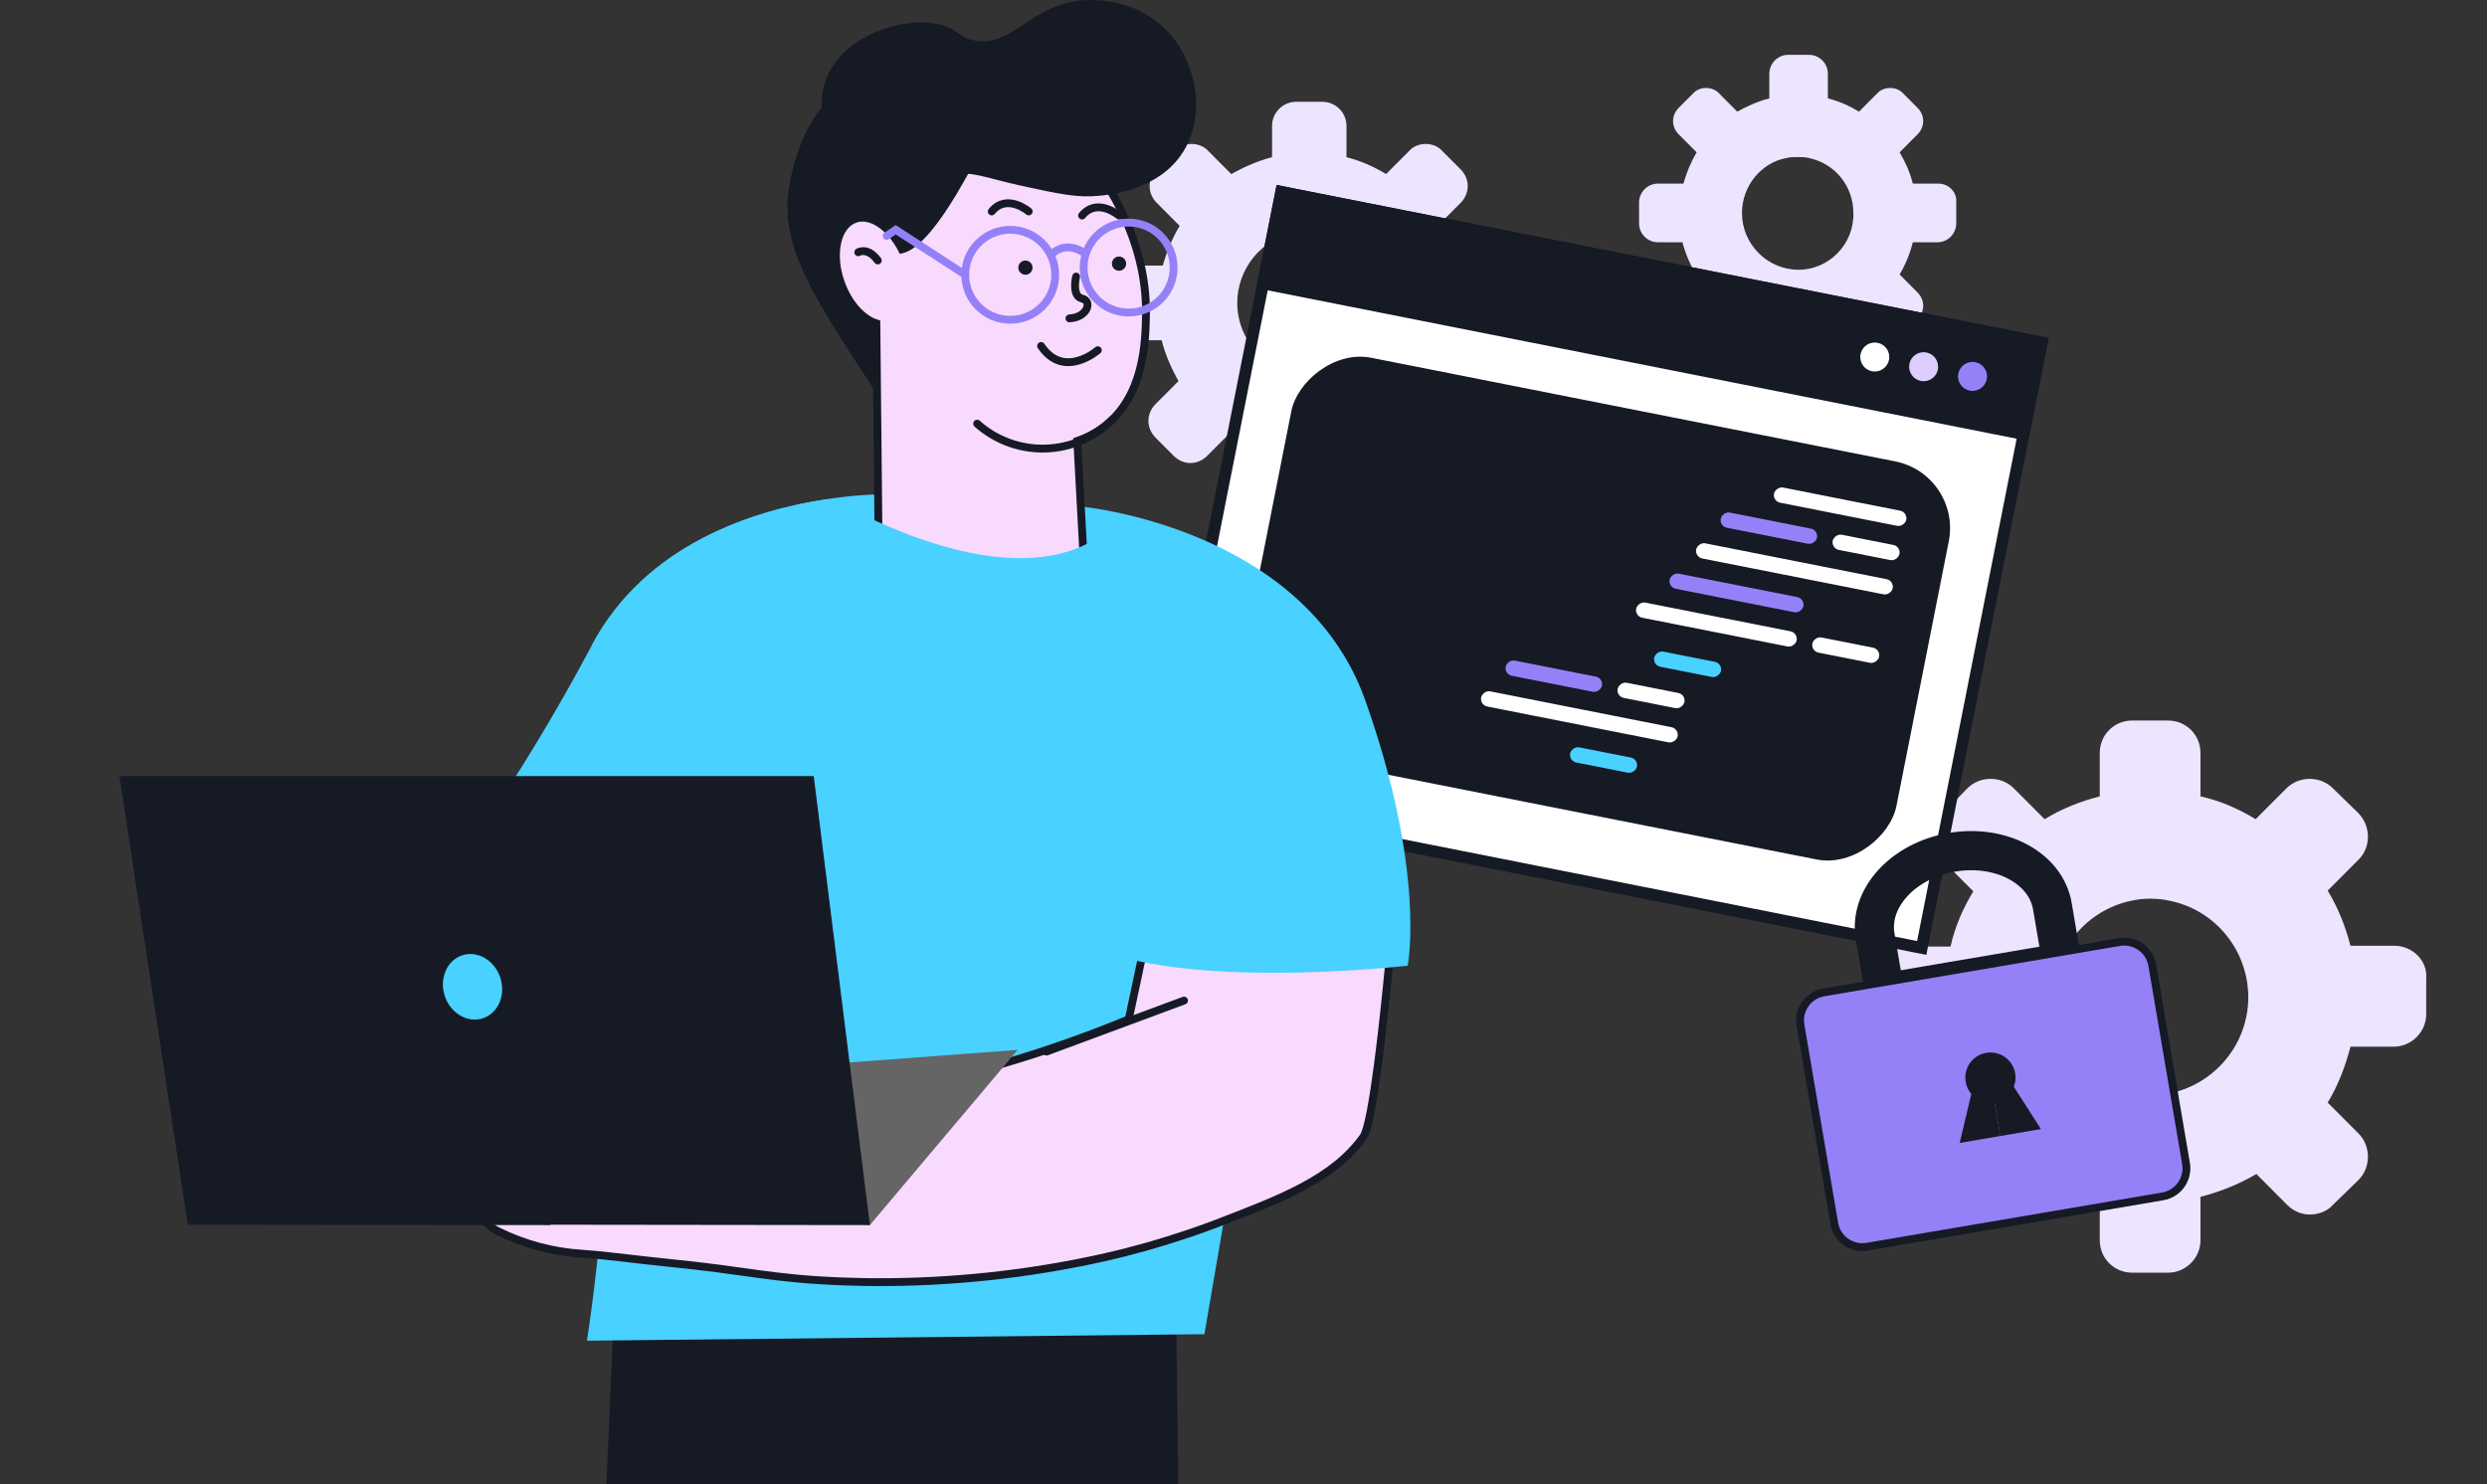
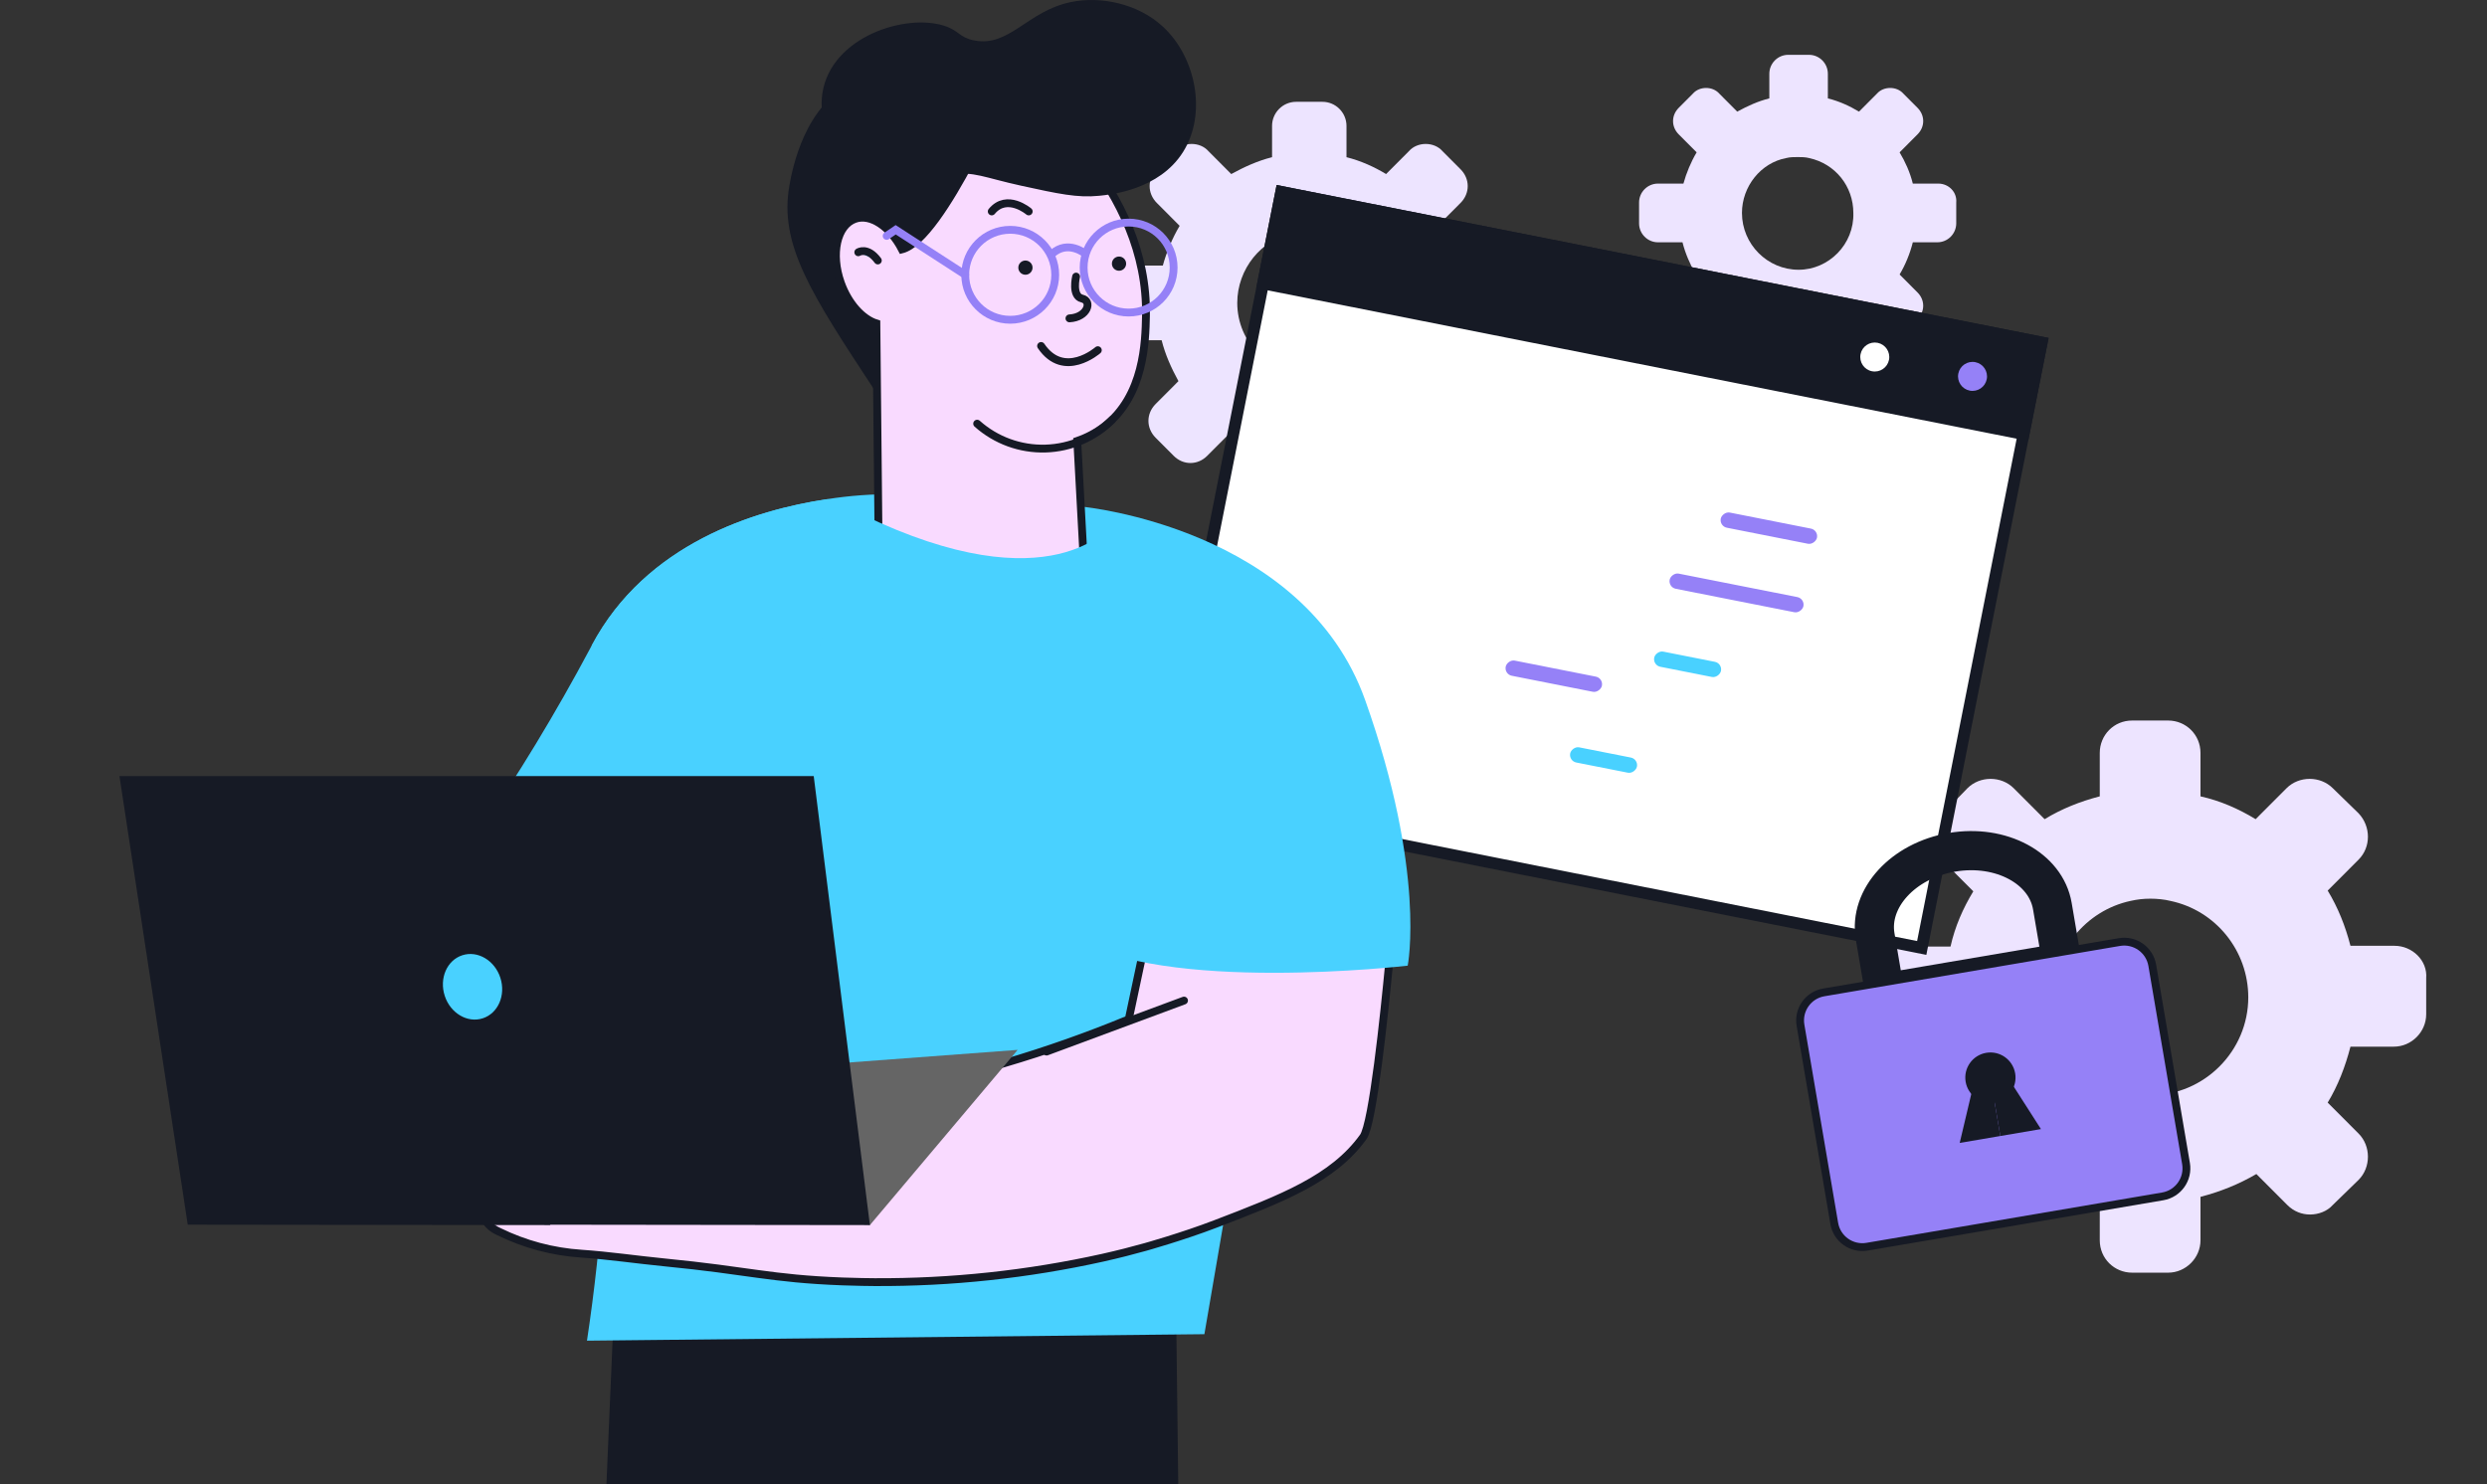
<svg xmlns="http://www.w3.org/2000/svg" width="635" height="379" viewBox="0 0 635 379" fill="none">
  <rect x="0" y="0" width="635" height="379" fill="#333333" stroke="none" />
  <g clip-path="url(#clip0_1244_5473)">
    <path d="M494.902 46.884H488.395C487.672 43.982 486.467 41.322 485.021 38.904L489.6 34.31C491.528 32.376 491.528 29.475 489.6 27.54L485.985 23.913C484.298 21.979 480.923 21.979 479.236 23.913L474.657 28.508C472.247 27.057 469.596 25.848 466.703 25.122V18.836C466.703 16.176 464.534 14 461.883 14H456.581C453.929 14 451.76 16.176 451.76 18.836V25.122C448.868 25.848 446.217 27.057 443.566 28.508L438.986 23.913C437.299 21.979 433.925 21.979 432.238 23.913L428.623 27.54C426.695 29.475 426.695 32.376 428.623 34.31L433.202 38.904C431.756 41.322 430.551 44.224 429.828 46.884H423.32C420.669 46.884 418.5 49.06 418.5 51.719V57.039C418.5 59.699 420.669 61.875 423.32 61.875H429.587C430.31 64.776 431.515 67.436 432.961 70.096L428.382 74.69C427.418 75.657 426.936 76.866 426.936 78.075C426.936 79.284 427.418 80.493 428.382 81.46L431.997 85.087C432.961 86.054 434.166 86.537 435.371 86.537C436.576 86.537 437.781 86.054 438.745 85.087L443.325 80.493C445.735 81.943 448.627 83.152 451.519 83.878V90.164C451.519 92.824 453.688 95 456.34 95H461.642C464.293 95 466.462 92.824 466.462 90.164V83.878C469.355 83.152 472.006 81.943 474.657 80.493L479.236 85.087C480.2 86.054 481.405 86.537 482.61 86.537C483.816 86.537 485.021 86.054 485.985 85.087L489.6 81.46C491.528 79.525 491.528 76.624 489.6 74.69L485.021 70.096C486.467 67.678 487.672 64.776 488.395 61.875H494.661C497.313 61.875 499.482 59.699 499.482 57.039V51.719C499.723 49.06 497.554 46.884 494.902 46.884ZM459.232 68.887C451.278 68.887 444.771 62.358 444.771 54.379C444.771 47.609 449.591 41.564 456.099 40.355C457.063 40.114 458.027 40.113 458.991 40.113C459.955 40.113 460.919 40.114 461.883 40.355C468.632 41.806 473.211 47.609 473.211 54.379C473.452 62.358 466.944 68.887 459.232 68.887Z" fill="#EDE4FF" />
    <path d="M379.654 67.815H371.379C370.459 64.125 368.927 60.743 367.088 57.669L372.911 51.827C375.363 49.367 375.363 45.678 372.911 43.218L368.314 38.606C366.169 36.146 361.878 36.146 359.733 38.606L353.909 44.448C350.845 42.603 347.473 41.066 343.796 40.143V32.149C343.796 28.767 341.037 26 337.666 26H330.924C327.552 26 324.794 28.767 324.794 32.149V40.143C321.116 41.066 317.745 42.603 314.374 44.448L308.551 38.606C306.405 36.146 302.115 36.146 299.969 38.606L295.372 43.218C292.92 45.678 292.92 49.367 295.372 51.827L301.195 57.669C299.356 60.743 297.824 64.433 296.904 67.815H288.63C285.258 67.815 282.5 70.582 282.5 73.964V80.728C282.5 84.111 285.258 86.878 288.63 86.878H296.598C297.517 90.567 299.05 93.949 300.889 97.331L295.066 103.173C293.84 104.403 293.227 105.94 293.227 107.478C293.227 109.015 293.84 110.552 295.066 111.782L299.663 116.394C300.889 117.624 302.421 118.239 303.953 118.239C305.486 118.239 307.018 117.624 308.244 116.394L314.067 110.552C317.132 112.397 320.81 113.934 324.488 114.857V122.851C324.488 126.233 327.246 129 330.617 129H337.36C340.731 129 343.489 126.233 343.489 122.851V114.857C347.167 113.934 350.538 112.397 353.909 110.552L359.733 116.394C360.958 117.624 362.491 118.239 364.023 118.239C365.556 118.239 367.088 117.624 368.314 116.394L372.911 111.782C375.363 109.322 375.363 105.633 372.911 103.173L367.088 97.331C368.927 94.257 370.459 90.567 371.379 86.878H379.347C382.718 86.878 385.477 84.111 385.477 80.728V73.964C385.783 70.582 383.025 67.815 379.654 67.815ZM334.295 95.794C324.181 95.794 315.906 87.493 315.906 77.346C315.906 68.737 322.036 61.051 330.311 59.514C331.537 59.206 332.762 59.206 333.988 59.206C335.214 59.206 336.44 59.206 337.666 59.514C346.247 61.358 352.071 68.737 352.071 77.346C352.377 87.493 344.102 95.794 334.295 95.794Z" fill="#EDE4FF" />
    <path d="M611.403 241.528H600.14C598.826 236.452 596.949 231.752 594.321 227.428L602.205 219.532C605.396 216.336 605.396 211.072 602.205 207.688L595.635 201.296C592.444 198.1 587 198.1 583.809 201.296L575.925 209.192C571.607 206.56 566.915 204.492 561.846 203.364V192.272C561.846 187.572 558.092 184 553.587 184H544.389C539.696 184 536.129 187.76 536.129 192.272V203.364C531.061 204.68 526.368 206.56 522.05 209.192L514.166 201.296C510.975 198.1 505.531 198.1 502.34 201.296L495.958 207.876C492.766 211.072 492.766 216.336 495.958 219.72L503.842 227.616C501.214 231.94 499.149 236.64 498.023 241.716H486.76C482.254 241.716 478.5 245.476 478.5 249.988V259.2C478.5 263.9 482.254 267.472 486.76 267.472H497.835C499.149 272.548 501.026 277.248 503.654 281.76L495.77 289.656C494.268 291.16 493.33 293.228 493.33 295.484C493.33 297.74 494.268 299.808 495.77 301.312L502.34 307.704C504.029 309.396 506.094 310.148 508.159 310.148C510.224 310.148 512.477 309.396 513.978 307.704L521.863 299.808C526.18 302.44 531.061 304.32 536.129 305.636V316.728C536.129 321.428 539.883 325 544.389 325H553.587C558.092 325 561.846 321.24 561.846 316.728V305.636C566.915 304.32 571.607 302.44 576.113 299.808L583.997 307.704C585.686 309.396 587.751 310.148 589.816 310.148C591.881 310.148 594.133 309.396 595.635 307.704L602.205 301.312C605.396 298.116 605.396 292.664 602.205 289.468L594.321 281.572C596.949 277.248 598.826 272.36 600.14 267.284H611.216C615.721 267.284 619.475 263.524 619.475 259.012V249.8C619.851 245.288 615.909 241.528 611.403 241.528ZM549.081 279.692C535.19 279.692 524.115 268.412 524.115 254.688C524.115 242.844 532.562 232.504 544.013 230.06C545.703 229.684 547.204 229.496 549.081 229.496C550.771 229.496 552.648 229.684 554.15 230.06C565.788 232.504 574.048 242.844 574.048 254.688C574.048 268.412 562.785 279.692 549.081 279.692Z" fill="#EDE4FF" />
    <path d="M327.134 49L521.303 87.472L490.669 242.078L296.501 203.606L327.134 49Z" fill="white" stroke="#161A25" stroke-width="3" stroke-miterlimit="10" />
    <path d="M327.134 49L521.303 87.472L516.671 110.85L322.502 72.378L327.134 49Z" fill="#161A25" stroke="#161A25" stroke-width="3" stroke-miterlimit="10" />
    <path d="M502.921 99.75C500.915 99.352 499.611 97.404 500.009 95.398C500.406 93.392 502.354 92.088 504.36 92.486C506.366 92.883 507.67 94.831 507.273 96.837C506.875 98.843 504.927 100.147 502.921 99.75Z" fill="#9581F7" />
-     <path d="M490.435 97.276C488.429 96.878 487.125 94.93 487.522 92.924C487.92 90.918 489.868 89.614 491.874 90.012C493.88 90.409 495.184 92.358 494.786 94.363C494.389 96.369 492.441 97.673 490.435 97.276Z" fill="#DECEFF" />
    <path d="M477.962 94.804C475.956 94.407 474.652 92.459 475.05 90.453C475.447 88.447 477.395 87.143 479.401 87.54C481.407 87.938 482.711 89.886 482.314 91.892C481.916 93.898 479.968 95.202 477.962 94.804Z" fill="white" />
-     <rect width="171.122" height="103.625" rx="17.38" transform="matrix(-0.981 -0.194 -0.194 0.981 500.949 121.193)" fill="#161A25" />
    <rect width="34.422" height="3.944" rx="1.972" transform="matrix(-0.981 -0.194 -0.194 0.981 487.102 130.8)" fill="white" />
    <rect width="17.375" height="3.944" rx="1.972" transform="matrix(-0.981 -0.194 -0.194 0.981 485.369 139.543)" fill="white" />
    <rect width="17.375" height="3.944" rx="1.972" transform="matrix(-0.981 -0.194 -0.194 0.981 480.172 165.775)" fill="white" />
    <rect width="17.375" height="3.944" rx="1.972" transform="matrix(-0.981 -0.194 -0.194 0.981 439.795 169.391)" fill="#49D1FF" />
    <rect width="17.375" height="3.944" rx="1.972" transform="matrix(-0.981 -0.194 -0.194 0.981 418.338 193.838)" fill="#49D1FF" />
    <rect width="51.14" height="3.944" rx="1.972" transform="matrix(-0.981 -0.194 -0.194 0.981 483.637 148.288)" fill="white" />
    <rect width="25.043" height="3.944" rx="1.972" transform="matrix(-0.981 -0.194 -0.194 0.981 464.309 135.37)" fill="#9581F7" />
    <rect width="17.375" height="3.944" rx="1.972" transform="matrix(-0.981 -0.194 -0.194 0.981 430.461 177.347)" fill="white" />
    <rect width="51.14" height="3.944" rx="1.972" transform="matrix(-0.981 -0.194 -0.194 0.981 428.729 186.09)" fill="white" />
    <rect width="25.043" height="3.944" rx="1.972" transform="matrix(-0.981 -0.194 -0.194 0.981 409.396 173.173)" fill="#9581F7" />
    <rect width="41.764" height="3.944" rx="1.972" transform="matrix(-0.981 -0.194 -0.194 0.981 459.111 161.602)" fill="white" />
    <rect width="34.809" height="3.944" rx="1.972" transform="matrix(-0.981 -0.194 -0.194 0.981 460.844 152.858)" fill="#9581F7" />
    <path d="M300.277 332.717L304.18 653.242H238.853C233.863 565.494 228.872 477.75 223.881 390.009C214.067 478.369 214.813 564.875 205.012 653.242L143.064 655.018C147.655 547.594 152.24 440.161 156.818 332.717H300.277Z" fill="#161A25" />
    <path d="M105.328 233.105L77.581 243.405" stroke="#161A25" stroke-width="2" stroke-miterlimit="10" stroke-linecap="round" />
    <path d="M121.538 213.651C135.127 223.471 150.554 230.454 166.899 234.185C183.245 237.917 200.174 238.32 216.678 235.37L228.486 128.123L228.695 126.207C222.804 126.132 216.917 126.56 211.099 127.484C192.793 130.239 164.936 138.753 151.102 164.804L150.713 165.532C141.892 182.103 132.152 198.168 121.538 213.651Z" fill="#49D1FF" />
    <path d="M151.1 164.803C152.052 188.538 152.997 212.274 153.935 236.009C154.574 252.028 154.933 257.199 155.083 264.834C155.484 290.778 153.742 316.711 149.872 342.368L307.515 340.711C316.79 286.673 326.063 232.632 335.332 178.587C330.268 175.26 325.188 171.823 320.091 168.277C302.185 155.92 285.287 143.404 269.327 130.877C269.327 130.877 250.872 136.587 234.732 128.552C233.175 128.422 231.049 128.272 228.494 128.123C227.077 128.033 225.5 127.963 223.833 127.883C219.321 127.703 215.119 127.544 211.107 127.484C192.791 130.239 164.934 138.752 151.1 164.803Z" fill="#49D1FF" />
    <path d="M127.355 314.511C133.966 317.761 141.153 319.677 148.505 320.151C155.492 320.63 162.478 321.668 169.465 322.356C191.424 324.502 196.594 326.528 215.109 327.237C218.972 327.377 221.936 327.407 223.273 327.417C242.879 327.519 262.434 325.426 281.573 321.179C285.646 320.26 289.159 319.362 292.423 318.444C292.423 318.444 301.925 315.789 310.319 312.565C327.357 306.037 340.412 301.027 348.088 290.327C350.543 286.893 353.467 258.717 354.685 245.991C355.035 242.218 355.244 239.802 355.244 239.802L346.98 232.915L294.619 230.081C293.74 234.223 292.852 238.355 291.984 242.487C290.726 248.429 289.465 254.365 288.201 260.294C277.816 264.591 267.211 268.336 256.431 271.512C234.633 277.932 212.217 282.031 189.557 283.739C183.618 283.969 178.807 284.218 175.713 284.408C174.236 283.798 172.816 283.056 171.471 282.192C165.942 278.03 162.578 275.515 159.883 270.784C158.346 268.129 157.039 264.795 155.142 264.795C153.535 264.855 152.407 267.42 152.048 268.219C150.172 272.501 152.457 278.789 155.422 284.348L153.964 283.969C153.166 283.749 152.148 283.46 150.97 283.16C143.664 281.164 130.489 278.06 128.313 281.573C127.864 282.312 127.644 283.759 129.481 286.833C129.034 286.646 128.573 286.492 128.103 286.374C126.557 285.979 124.927 286.066 123.432 286.624C122.843 286.863 120.508 287.762 120.068 289.478C119.5 291.644 121.975 294.858 126.636 296.585C123.732 296.894 121.496 298.881 121.186 301.057C120.827 303.582 123.023 306.586 126.476 307.175C125.791 307.253 125.151 307.559 124.66 308.043C124.307 308.411 124.04 308.852 123.878 309.336C123.715 309.819 123.662 310.332 123.722 310.838C123.722 310.838 123.911 312.914 127.355 314.511Z" fill="#F9DAFF" stroke="#161A25" stroke-width="2" stroke-miterlimit="10" stroke-linecap="round" />
    <path d="M128.032 286.404C136.519 290.01 145.558 292.144 154.762 292.712" stroke="#161A25" stroke-width="2" stroke-miterlimit="10" stroke-linecap="round" />
    <path d="M125.73 296.056C129.357 297.492 133.074 298.685 136.859 299.629C142.174 300.944 147.601 301.756 153.068 302.055" stroke="#161A25" stroke-width="2" stroke-miterlimit="10" stroke-linecap="round" />
    <path d="M126.565 306.986C130.184 308.071 133.877 308.895 137.614 309.452C142.393 310.17 147.227 310.454 152.057 310.3" stroke="#161A25" stroke-width="2" stroke-miterlimit="10" stroke-linecap="round" />
    <path d="M150.91 283.19L161.5 286.384" stroke="#161A25" stroke-width="2" stroke-miterlimit="10" stroke-linecap="round" />
    <path d="M302.314 255.514L267.221 268.539" stroke="#161A25" stroke-width="2" stroke-miterlimit="10" stroke-linecap="round" />
    <path d="M276.543 129.421C276.543 129.421 332.946 134.841 348.577 178.817C364.207 222.794 359.426 246.599 359.426 246.599C359.426 246.599 296.485 253.916 273.868 239.213L276.543 129.421Z" fill="#49D1FF" />
    <path d="M235.031 105.176C234.242 106.032 233.187 106.595 232.037 106.773C228.483 107.163 225.28 102.641 223.443 99.856C207.034 74.903 198.829 62.447 201.584 47.206C202.243 43.593 205.377 26.245 218.333 21.035C233.145 15.047 260.812 26.555 259.994 42.894C259.385 54.772 235.031 105.176 235.031 105.176Z" fill="#161A25" />
    <path d="M292.593 80.734C292.463 87.212 292.174 101.085 281.923 108.941C279.846 110.52 277.527 111.753 275.056 112.594L277.182 151.979C270.246 158.924 260.903 162.934 251.091 163.18C241.278 163.425 231.747 159.886 224.472 153.297L223.763 82.59C220.17 81.453 216.577 77.54 214.68 72.18C212.075 64.814 213.682 57.528 218.314 55.901C222.306 54.483 227.297 57.897 230.291 63.686C240.651 61.051 257.649 20.448 257.649 20.448C263.808 25.119 293.292 48.175 292.593 80.734Z" fill="#F9DAFF" stroke="#161A25" stroke-width="2" stroke-miterlimit="10" stroke-linecap="round" />
    <path d="M219.142 64.423C219.142 64.423 221.478 62.935 224.133 66.519L219.142 64.423Z" fill="#49D1FF" />
    <path d="M219.142 64.423C219.142 64.423 221.478 62.935 224.133 66.519" stroke="#161A25" stroke-width="2" stroke-miterlimit="10" stroke-linecap="round" />
    <path d="M249.494 108.192C254.279 112.461 260.516 114.736 266.925 114.55C273.334 114.364 279.429 111.732 283.959 107.194" stroke="#161A25" stroke-width="2" stroke-miterlimit="10" stroke-linecap="round" />
    <path d="M274.757 70.632C274.757 70.632 273.549 75.622 276.274 76.241C278.999 76.86 277.691 81.052 273.06 81.302" stroke="#161A25" stroke-width="2" stroke-miterlimit="10" stroke-linecap="round" />
    <path d="M280.307 89.427C280.307 89.427 271.673 96.993 265.814 88.349" stroke="#161A25" stroke-width="2" stroke-miterlimit="10" stroke-linecap="round" />
-     <path d="M285.715 55.041C285.715 55.041 280.175 50.32 276.283 55.041" stroke="#161A25" stroke-width="2" stroke-miterlimit="10" stroke-linecap="round" />
    <path d="M262.66 53.994C262.66 53.994 257.111 49.273 253.218 53.994" stroke="#161A25" stroke-width="2" stroke-miterlimit="10" stroke-linecap="round" />
    <path d="M302.055 38.832C295.956 48.503 283.569 49.711 280.595 50.001C275.056 50.549 270.245 49.501 260.783 47.435C251.32 45.369 248.546 43.672 242.946 44.611C236.299 45.739 235.57 48.943 231.099 49.202C221.916 49.751 207.853 37.225 209.998 23.7C212.274 9.417 231.129 3.359 241.13 6.592C244.893 7.81 244.863 9.517 248.586 10.296C257.718 12.192 262.24 2.84 273.419 0.524C281.084 -1.063 290.566 0.933 296.934 6.812C305.308 14.547 308.273 28.97 302.055 38.832Z" fill="#161A25" />
    <path d="M288.172 79.815C281.827 79.815 276.684 74.671 276.684 68.326C276.684 61.982 281.827 56.838 288.172 56.838C294.517 56.838 299.66 61.982 299.66 68.326C299.66 74.671 294.517 79.815 288.172 79.815Z" stroke="#9581F7" stroke-width="2" stroke-miterlimit="10" stroke-linecap="round" />
    <path d="M257.939 81.661C251.595 81.661 246.451 76.517 246.451 70.172C246.451 63.828 251.595 58.684 257.939 58.684C264.284 58.684 269.428 63.828 269.428 70.172C269.428 76.517 264.284 81.661 257.939 81.661Z" stroke="#9581F7" stroke-width="2" stroke-miterlimit="10" stroke-linecap="round" />
    <path d="M277.133 64.813C277.133 64.813 272.721 61.12 268.629 64.813" stroke="#9581F7" stroke-width="2" stroke-miterlimit="10" stroke-linecap="round" />
    <path d="M246.451 70.163L228.695 58.675L226.389 60.242" stroke="#9581F7" stroke-width="2" stroke-miterlimit="10" stroke-linecap="round" />
    <path d="M261.82 70.163C260.817 70.163 260.004 69.35 260.004 68.347C260.004 67.344 260.817 66.53 261.82 66.53C262.823 66.53 263.637 67.344 263.637 68.347C263.637 69.35 262.823 70.163 261.82 70.163Z" fill="#161A25" />
    <path d="M285.717 69.144C284.713 69.144 283.9 68.331 283.9 67.328C283.9 66.324 284.713 65.511 285.717 65.511C286.72 65.511 287.533 66.324 287.533 67.328C287.533 68.331 286.72 69.144 285.717 69.144Z" fill="#161A25" />
    <path d="M283.95 133.942C283.95 133.942 268.779 154.903 220.071 131.367C215.759 144.822 211.45 158.28 207.145 171.741L241.261 178.728L289.34 172.06L283.95 133.942Z" fill="#49D1FF" />
    <path d="M222.105 312.855L259.834 268.109L139.611 277.092L222.105 312.855Z" fill="#656565" />
    <path d="M140.492 312.754V312.854L47.937 312.744L30.5 198.181H207.765L222.107 312.854L140.492 312.754Z" fill="#161A25" />
    <path d="M113.551 254.3C112.108 249.854 114.116 245.217 118.038 243.944C121.96 242.67 126.309 245.242 127.753 249.688C129.197 254.134 127.188 258.771 123.266 260.044C119.345 261.317 114.995 258.746 113.551 254.3Z" fill="#49D1FF" />
    <path d="M524.027 231.415L526.484 245.841L481.232 253.546L478.776 239.12C477.119 229.389 485.905 219.776 498.401 217.648C510.897 215.52 522.37 221.684 524.027 231.415Z" stroke="#161A25" stroke-width="10" />
    <path d="M558.153 297.131L549.534 246.518C548.861 242.561 545.107 239.899 541.15 240.573L465.663 253.427C461.706 254.1 459.044 257.854 459.718 261.811L468.337 312.425C469.01 316.382 472.764 319.043 476.721 318.37L552.208 305.516C556.165 304.842 558.826 301.088 558.153 297.131Z" fill="#9581F7" stroke="#161A25" stroke-width="2" />
    <circle cx="508.207" cy="275.18" r="6.413" transform="rotate(-9.663 508.207 275.18)" fill="#161A25" />
    <path d="M510.743 290.098L508.203 275.184L504.15 275.874L500.368 291.865L510.743 290.098Z" fill="#161A25" />
    <path d="M510.735 290.1L508.195 275.186L512.248 274.496L521.11 288.333L510.735 290.1Z" fill="#161A25" />
  </g>
  <defs>
    <clipPath id="clip0_1244_5473">
      <rect width="634" height="379" fill="white" transform="translate(0.5)" />
    </clipPath>
  </defs>
</svg>